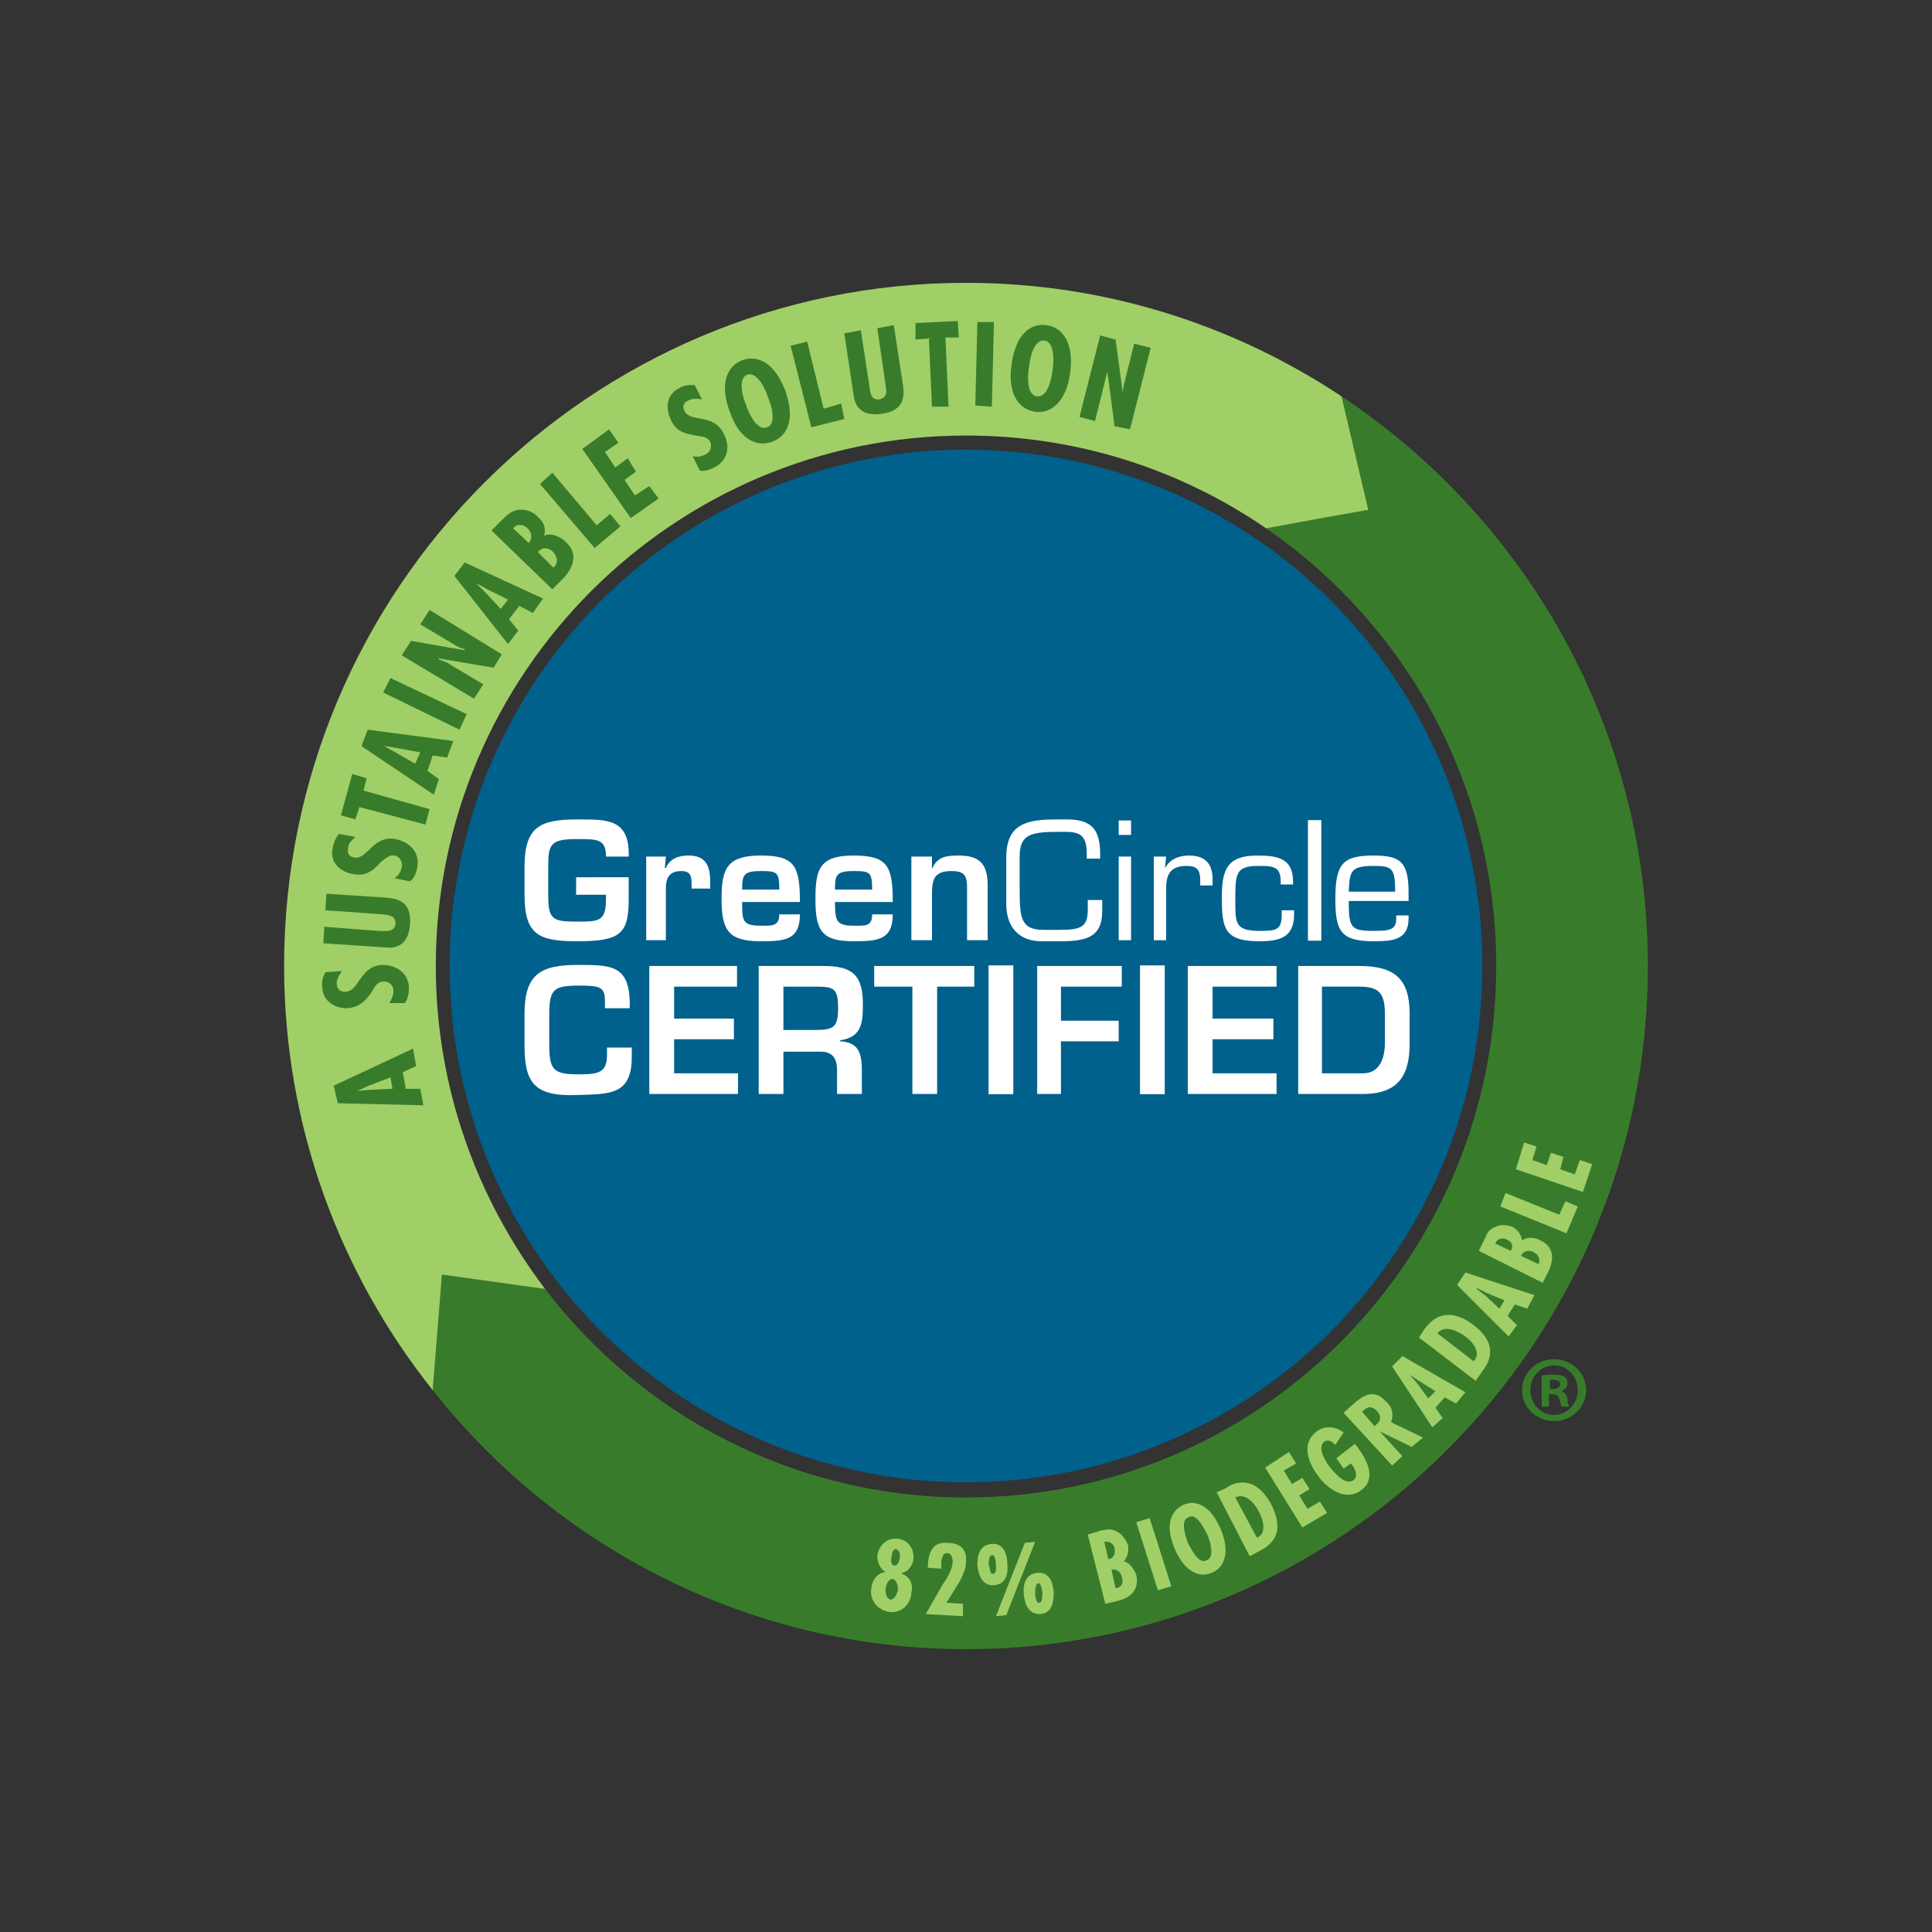
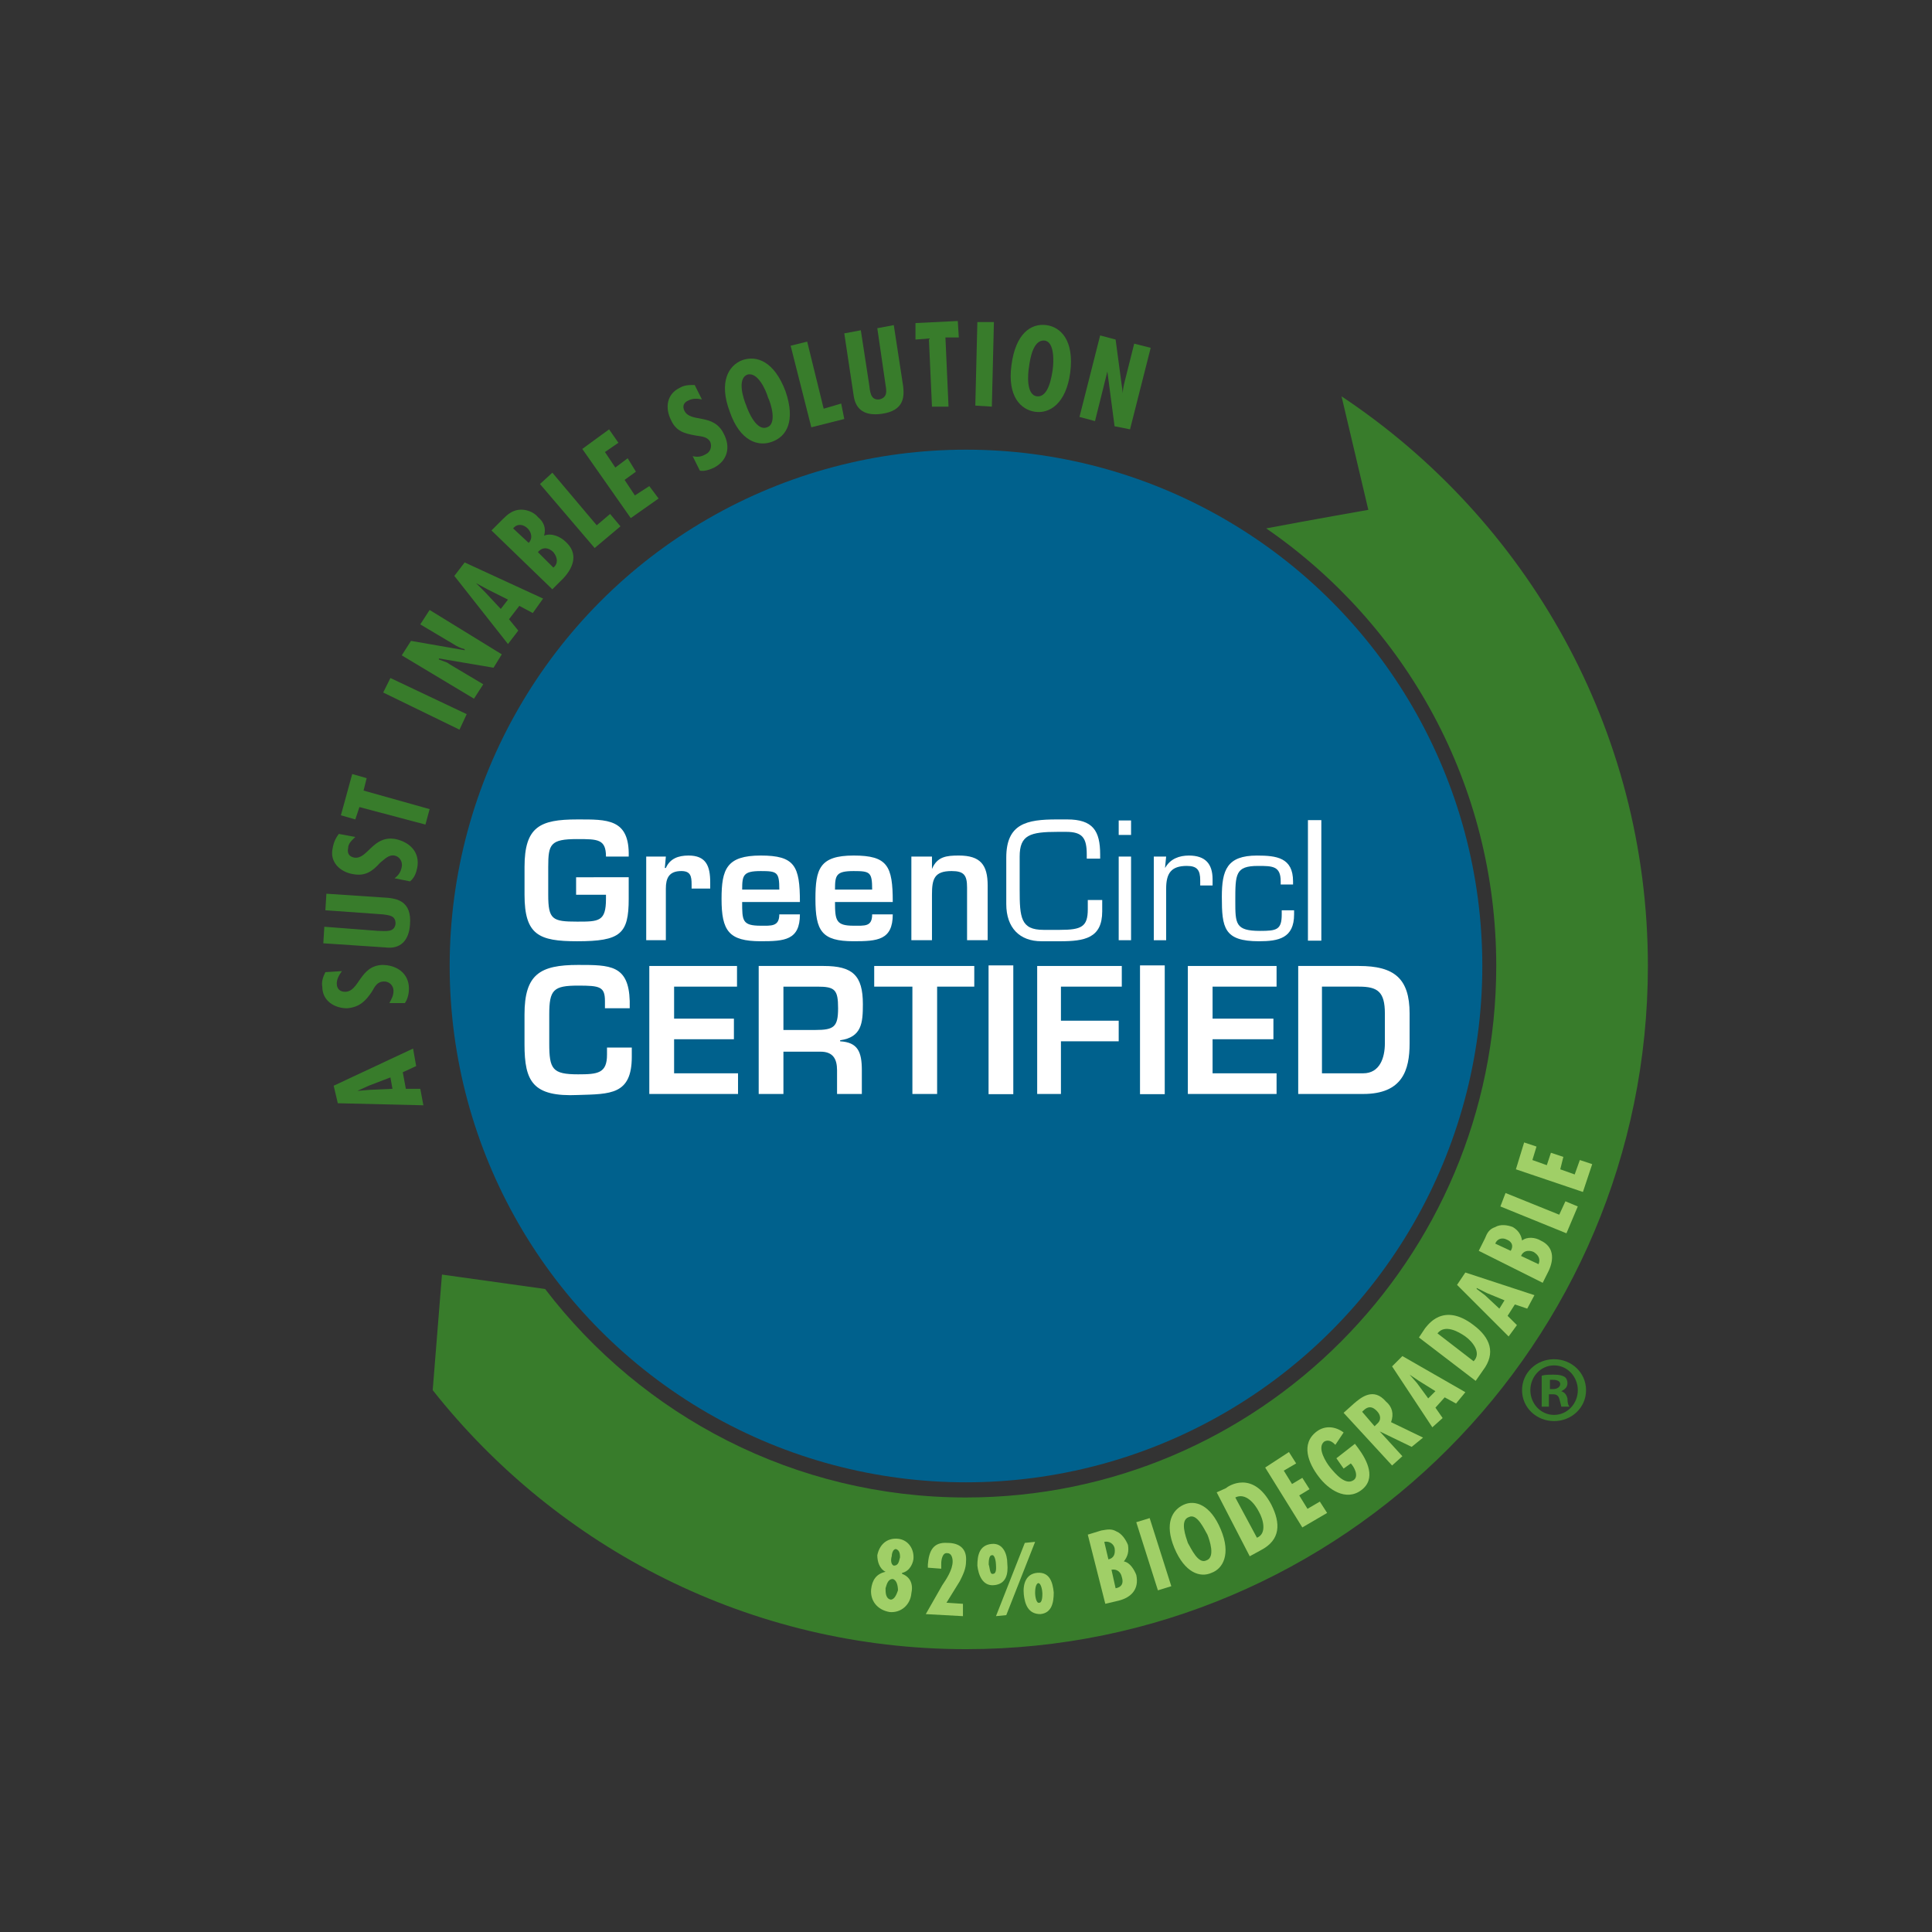
<svg xmlns="http://www.w3.org/2000/svg" version="1.1" id="Camada_1" x="0px" y="0px" width="170.079px" height="170.079px" viewBox="0 0 170.079 170.079" style="enable-background:new 0 0 170.079 170.079;" xml:space="preserve">
  <rect x="0" y="0" width="170.079" height="170.079" fill="#333333" stroke="none" />
  <circle style="fill:#00618D;" cx="-253.585" cy="464.383" r="60.142" />
  <g>
    <path style="fill:#387C2B;" d="M-209.841,398.027l3.12,13.222c0,0-6.848,1.2-11.895,2.16c16.223,11.182,26.798,29.812,26.798,50.97   c0,34.14-27.637,61.913-61.762,61.913c-19.95,0-37.732-9.503-49.027-24.285l-12.015-1.68l-1.08,13.463   c14.535,18.39,37.005,30.172,62.122,30.172c43.86,0,79.425-35.7,79.425-79.583C-174.156,436.735-188.331,412.33-209.841,398.027z" />
    <path style="fill:#A0CF67;" d="M-302.609,502.007c-7.928-10.455-12.735-23.438-12.735-37.628c0-34.14,27.758-61.785,61.762-61.785   c12.975,0,24.997,3.967,34.965,10.815c5.048-0.96,11.895-2.16,11.895-2.16l-3.12-13.223c-12.495-8.295-27.518-13.223-43.74-13.223   c-43.86,0-79.432,35.7-79.432,79.575c0,18.637,6.495,35.827,17.31,49.41l1.08-13.462L-302.609,502.007z" />
    <path style="fill:#387C2B;" d="M-320.631,477.362l0.24,1.327l-2.648,0.12l-1.44,0.12l1.32-0.6L-320.631,477.362z M-326.759,480.37   l9.967,0.24l-0.36-1.92h-1.68l-0.36-1.927l1.56-0.72l-0.36-2.04l-9.247,4.328L-326.759,480.37z" />
    <path style="fill:#387C2B;" d="M-328.206,465.1c-0.24,0.487-0.48,1.087-0.36,1.688c0,1.68,1.448,2.52,2.888,2.52   c1.44-0.12,2.16-0.84,2.88-1.92c0.36-0.6,0.6-1.2,1.448-1.2c0.6,0,1.08,0.48,1.08,1.08s-0.24,0.96-0.48,1.44h1.8   c0.36-0.48,0.48-1.2,0.48-1.68c0-1.807-1.44-2.768-3.12-2.768c-2.647,0.12-2.647,3.128-4.328,3.128c-0.6,0-0.96-0.36-0.96-0.96   c0-0.48,0.24-0.96,0.6-1.448L-328.206,465.1z" />
    <path style="fill:#387C2B;" d="M-328.446,461.74l7.215,0.48c1.8,0.24,2.76-0.84,2.88-2.647c0.24-2.76-1.56-3.008-2.52-3.128l-7.215-0.48   l-0.12,1.928l6.735,0.48c0.72,0.12,1.44,0.12,1.44,1.08c-0.12,1.08-1.2,0.84-2.047,0.84l-6.247-0.48L-328.446,461.74z" />
    <path style="fill:#387C2B;" d="M-326.639,448.997c-0.36,0.48-0.6,0.96-0.72,1.68c-0.368,1.56,0.84,2.767,2.4,3.008   c1.32,0.24,2.16-0.24,3.128-1.328c0.48-0.36,0.96-0.96,1.68-0.84c0.6,0.12,0.96,0.72,0.84,1.327c-0.12,0.6-0.36,0.96-0.84,1.32   l1.8,0.36c0.48-0.36,0.72-0.96,0.84-1.56c0.36-1.808-0.84-3.008-2.52-3.368c-2.647-0.48-3.247,2.4-4.807,2.16   c-0.6-0.12-0.84-0.48-0.72-1.08c0-0.6,0.48-0.96,0.84-1.32L-326.639,448.997z" />
    <polygon style="fill:#387C2B;" points="-326.399,446.83 -324.719,447.31 -324.239,445.87 -316.551,447.91 -316.064,446.11 -323.759,443.95    -323.399,442.502 -325.079,442.022  " />
    <path style="fill:#387C2B;" d="M-317.151,439.502l-0.6,1.32l-2.28-1.32l-1.32-0.727h0.12l1.44,0.24L-317.151,439.502z M-323.999,438.775   l8.415,5.655l0.6-1.808l-1.32-0.96l0.6-1.8l1.68,0.24l0.72-1.927l-9.975-1.32L-323.999,438.775z" />
    <polygon style="fill:#387C2B;" points="-321.471,432.527 -312.584,436.855 -311.744,435.047 -320.631,430.84  " />
    <path style="fill:#387C2B;" d="M-319.311,428.2l8.415,5.047l1.08-1.68l-3.848-2.288l-0.36-0.24l-0.96-0.36v-0.12l6.367,1.08l0.96-1.56   l-8.408-5.167l-1.088,1.68l3.848,2.288c0.36,0.24,0.84,0.48,1.32,0.6v0.12l-6.247-1.087L-319.311,428.2z" />
    <path style="fill:#387C2B;" d="M-306.936,421.705l-0.84,1.087l-1.8-1.927l-1.08-1.08l1.32,0.72L-306.936,421.705z M-313.184,418.945   l6.247,7.935l1.2-1.568l-1.08-1.32l1.2-1.56l1.568,0.84l1.2-1.688l-9.135-4.207L-313.184,418.945z" />
    <path style="fill:#387C2B;" d="M-304.649,413.41c0.48,0.487,0.6,1.207,0.12,1.687l-1.807-1.687   C-305.856,412.81-305.129,412.93-304.649,413.41z M-300.449,419.185c1.207-1.327,1.688-2.887,0.24-4.207   c-0.6-0.6-1.68-1.08-2.52-0.72c0.24-0.847,0-1.567-0.72-2.167c-0.48-0.6-1.44-0.96-2.288-0.84c-0.72,0.12-1.2,0.48-1.8,1.08   l-1.32,1.32l7.087,6.855L-300.449,419.185z M-301.649,416.177c0.48,0.6,0.6,1.32,0,1.8l-1.8-1.8   C-302.969,415.577-302.249,415.577-301.649,416.177z" />
    <polygon style="fill:#387C2B;" points="-303.209,408.242 -296.841,415.697 -293.834,413.17 -295.041,411.73 -296.601,413.05    -301.769,406.922  " />
    <polygon style="fill:#387C2B;" points="-298.281,404.155 -292.634,412.21 -289.394,409.93 -290.474,408.482 -292.154,409.57    -293.354,407.762 -292.034,406.802 -292.994,405.242 -294.434,406.322 -295.641,404.515 -294.074,403.435 -295.161,401.875  " />
    <path style="fill:#387C2B;" d="M-285.186,396.707c-0.72,0-1.2,0-1.8,0.36c-1.44,0.72-1.68,2.28-0.96,3.72c0.6,1.327,1.56,1.568,2.88,1.807   c0.72,0.12,1.32,0.12,1.688,0.72c0.24,0.6,0,1.2-0.488,1.44c-0.6,0.36-1.08,0.36-1.56,0.24l0.84,1.688   c0.48,0.12,1.208-0.12,1.688-0.36c1.56-0.84,1.92-2.408,1.08-3.967c-1.2-2.408-3.848-1.2-4.568-2.647   c-0.24-0.48-0.12-0.96,0.48-1.2c0.48-0.24,0.96-0.24,1.56-0.12L-285.186,396.707z" />
    <path style="fill:#387C2B;" d="M-279.179,399.107c-0.36-0.84-1.08-3.128,0.12-3.608c1.208-0.36,2.168,1.807,2.408,2.648   c0.36,0.72,1.08,3.127-0.12,3.487C-277.971,402.115-278.939,399.827-279.179,399.107z M-279.659,393.82   c-1.56,0.6-2.76,2.52-1.44,6.008c1.2,3.487,3.367,4.087,4.927,3.487c1.68-0.6,2.76-2.4,1.56-5.887   C-275.931,393.94-277.971,393.22-279.659,393.82z" />
    <polygon style="fill:#387C2B;" points="-274.011,392.132 -271.604,401.635 -267.764,400.667 -268.124,398.867 -270.164,399.467    -272.084,391.652  " />
    <path style="fill:#387C2B;" d="M-267.764,390.692l1.087,7.215c0.24,1.8,1.44,2.4,3.24,2.16c2.767-0.36,2.647-2.16,2.527-3.24l-1.087-7.095   l-1.92,0.36l0.96,6.615c0.12,0.72,0.24,1.44-0.72,1.68c-1.08,0.12-1.08-0.96-1.2-1.8l-0.96-6.255L-267.764,390.692z" />
    <polygon style="fill:#387C2B;" points="-259.469,389.492 -259.469,391.412 -257.909,391.292 -257.549,399.227 -255.621,399.227    -255.981,391.172 -254.421,391.172 -254.541,389.252  " />
    <polygon style="fill:#387C2B;" points="-252.261,389.372 -252.501,399.107 -250.574,399.227 -250.334,389.372  " />
    <path style="fill:#387C2B;" d="M-246.254,394.66c0.12-0.96,0.48-3.247,1.807-3.128c1.2,0.12,1.08,2.528,0.96,3.368s-0.48,3.247-1.807,3.128   C-246.614,397.907-246.374,395.38-246.254,394.66z M-244.206,389.732c-1.807-0.24-3.607,0.96-4.087,4.688   c-0.48,3.608,1.08,5.168,2.76,5.408c1.688,0.24,3.607-0.96,4.087-4.568C-240.966,391.532-242.526,389.972-244.206,389.732z" />
    <path style="fill:#387C2B;" d="M-237.959,390.932l-2.408,9.495l1.807,0.488l1.08-4.328l0.12-0.487l0.24-0.96l0.84,6.375l1.8,0.36   l2.408-9.495l-1.92-0.488l-1.088,4.328c-0.12,0.487-0.24,0.967-0.24,1.447l-0.84-6.255L-237.959,390.932z" />
    <path style="fill:#FFFFFF;" d="M-295.641,469.307v-0.84c0-1.68-0.6-1.8-3.12-1.8c-2.887,0-3.367,0.48-3.367,3.367v3.36   c0,3.007,0.36,3.607,3.367,3.607c2.28,0,3.36-0.12,3.36-2.28v-0.84h2.887v1.08c0,4.447-2.527,4.327-6.247,4.447   c-5.287,0.24-6.247-1.568-6.247-5.895v-3.48c0-4.688,1.8-5.775,6.247-5.775c3.72,0,5.888,0,6.008,4.207v0.84H-295.641z" />
    <polygon style="fill:#FFFFFF;" points="-287.586,470.515 -280.619,470.515 -280.619,472.915 -287.586,472.915 -287.586,476.882    -280.139,476.882 -280.139,479.29 -290.474,479.29 -290.474,464.38 -280.259,464.38 -280.259,466.787 -287.586,466.787  " />
    <path style="fill:#FFFFFF;" d="M-271.124,471.835c2.16,0,2.64-0.36,2.64-2.527c0-2.16-0.36-2.52-2.4-2.52h-3.967v5.047H-271.124z    M-274.851,474.362v4.927h-2.88v-14.91h7.568c3.367,0,4.567,1.087,4.567,4.448c0,2.167-0.12,3.848-2.647,4.207v0.12   c2.048,0.12,2.527,1.208,2.527,3.367v2.768h-2.887v-2.768c0-1.32-0.48-2.16-1.92-2.16H-274.851z" />
    <polygon style="fill:#FFFFFF;" points="-256.949,479.29 -259.829,479.29 -259.829,466.787 -264.276,466.787 -264.276,464.38    -252.621,464.38 -252.621,466.787 -256.949,466.787  " />
    <rect x="-250.956" y="464.312" style="fill:#FFFFFF;" width="2.88" height="15" />
    <polygon style="fill:#FFFFFF;" points="-242.526,470.755 -235.799,470.755 -235.799,473.155 -242.526,473.155 -242.526,479.29    -245.294,479.29 -245.294,464.38 -235.439,464.38 -235.439,466.787 -242.526,466.787  " />
    <rect x="-233.316" y="464.312" style="fill:#FFFFFF;" width="2.88" height="15" />
    <polygon style="fill:#FFFFFF;" points="-224.864,470.515 -217.776,470.515 -217.776,472.915 -224.864,472.915 -224.864,476.882    -217.409,476.882 -217.409,479.29 -227.744,479.29 -227.744,464.38 -217.409,464.38 -217.409,466.787 -224.864,466.787  " />
    <path style="fill:#FFFFFF;" d="M-207.321,476.882c1.928,0,2.527-1.8,2.527-3.487v-3.48c0-2.527-0.84-3.128-3.007-3.128h-4.32v10.095   H-207.321z M-214.889,464.38h7.087c4.087,0,5.887,1.447,5.887,5.535v3.48c0,3.128-0.84,5.895-5.408,5.895h-7.567V464.38z" />
    <path style="fill:#FFFFFF;" d="M-292.874,454.045v2.52c0,4.087-0.96,4.935-6.008,4.935c-4.448,0-6.128-0.728-6.128-5.415v-3.24   c0-4.688,1.8-5.535,6.128-5.535c3.48,0,6.128-0.12,6.008,4.328h-2.648c0-2.04-0.96-2.04-3.36-2.04c-3.128,0-3.367,0.6-3.367,3.247   v3.24c0,2.888,0.48,3.128,3.367,3.128c2.52,0,3.36,0,3.36-2.647v-0.48h-3.48v-2.04H-292.874z" />
    <path style="fill:#FFFFFF;" d="M-288.546,451.637l-0.12,1.327h0.12c0.48-1.087,1.44-1.448,2.64-1.448c2.04,0,2.527,1.208,2.527,3.128v0.72   h-2.167v-0.48c0-0.96-0.12-1.56-1.2-1.56c-1.44,0-1.8,0.84-1.8,2.04v6.015h-2.288v-9.742H-288.546z" />
    <path style="fill:#FFFFFF;" d="M-275.331,455.485c0-2.04-0.24-2.16-2.16-2.16c-2.047,0-2.167,0.48-2.167,2.16H-275.331z M-272.931,458.372   c0,3.007-1.8,3.127-4.56,3.127c-3.727,0-4.567-1.207-4.567-4.935c0-3.48,0.6-5.047,4.567-5.047c3.96,0,4.56,1.207,4.56,5.415   h-6.728c0,2.16,0,2.76,2.167,2.76c1.2,0,2.16,0.12,2.16-1.32H-272.931z" />
    <path style="fill:#FFFFFF;" d="M-264.516,455.485c0-2.04-0.24-2.16-2.16-2.16c-2.047,0-2.167,0.48-2.167,2.16H-264.516z M-262.116,458.372   c0,3.007-1.8,3.127-4.56,3.127c-3.727,0-4.447-1.207-4.447-4.935c0-3.48,0.48-5.047,4.447-5.047c3.96,0,4.56,1.207,4.56,5.415   h-6.728c0,2.16,0.12,2.76,2.167,2.76c1.32,0,2.16,0.12,2.16-1.32H-262.116z" />
    <path style="fill:#FFFFFF;" d="M-257.549,451.637v1.447c0.6-1.447,1.687-1.568,3.127-1.568c2.52,0,3.36,1.088,3.36,3.488v6.375h-2.4v-6.135   c0-1.44-0.36-1.92-1.8-1.92c-2.048,0-2.287,0.96-2.287,2.76v5.295h-2.4v-9.742H-257.549z" />
    <path style="fill:#FFFFFF;" d="M-244.806,461.5c-2.527,0-4.087-1.568-4.087-4.328v-5.415c0-3.967,2.4-4.447,5.887-4.447h1.2   c3.008,0,3.848,1.327,3.848,4.087v0.48h-1.56v-0.48c0-1.92-0.488-2.64-2.408-2.64h-0.96c-3.247,0-4.447,0.36-4.447,2.88v3.848   c0,3.247,0.12,4.688,2.768,4.688h1.92c2.52,0,3.247-0.36,3.247-2.4v-1.08h1.68v1.32c0,3.128-2.048,3.488-4.927,3.488H-244.806z" />
    <path style="fill:#FFFFFF;" d="M-234.359,461.38h-1.44v-9.742h1.44V461.38z M-234.359,449.117h-1.44v-1.688h1.44V449.117z" />
    <path style="fill:#FFFFFF;" d="M-230.271,451.637l-0.12,1.207v0.12c0.6-1.087,1.68-1.448,2.768-1.448c1.92,0,2.76,0.967,2.76,2.768v0.72   h-1.44v-0.6c0-1.2-0.36-1.68-1.56-1.68c-1.807,0-2.407,0.84-2.407,2.64v6.015h-1.44v-9.742H-230.271z" />
    <path style="fill:#FFFFFF;" d="M-215.369,457.892v0.48c0,2.768-1.8,3.128-4.088,3.128c-4.087,0-4.327-1.568-4.327-5.175   c0-3.12,0.6-4.807,4.087-4.807c2.288,0,4.208,0.24,4.208,3.007v0.36h-1.44v-0.36c0-1.8-0.967-1.8-2.647-1.8   c-2.64,0-2.64,0.96-2.64,4.087c0,2.64,0,3.48,2.88,3.48c1.928,0,2.528-0.12,2.528-1.92v-0.48H-215.369z" />
    <rect x="-213.756" y="447.392" style="fill:#FFFFFF;" width="1.56" height="14.04" />
    <path style="fill:#FFFFFF;" d="M-203.594,455.725c0-2.76-0.36-3-2.52-3c-2.768,0-2.768,0.72-2.888,3H-203.594z M-202.034,458.492v0.36   c0,2.527-1.92,2.647-4.08,2.647c-3.848,0-4.448-1.207-4.448-4.935c0-4.08,0.84-5.047,4.448-5.047c3.12,0,4.08,0.72,4.08,4.327   v0.967h-6.968c0,3.12,0.24,3.48,2.888,3.48c1.92,0,2.64-0.12,2.64-1.44v-0.36H-202.034z" />
    <path style="fill:#A0CF67;" d="M-262.116,535.787c0.48,0.12,0.607,0.84,0.607,1.32c-0.128,0.36-0.367,1.08-0.848,1.08   c-0.6-0.12-0.6-0.84-0.6-1.32C-262.836,536.507-262.716,535.787-262.116,535.787z M-262.236,533.14c0-0.24,0.12-0.84,0.48-0.84   c0.488,0.12,0.488,0.72,0.488,0.96c-0.12,0.36-0.12,0.968-0.728,0.968C-262.356,534.107-262.356,533.5-262.236,533.14z    M-262.956,534.947c-1.08,0.24-1.56,0.96-1.68,2.04c-0.12,1.32,0.72,2.408,2.16,2.648c1.328,0.12,2.408-0.84,2.527-2.167   c0.24-1.08-0.12-1.92-1.08-2.28v-0.12c0.72-0.12,1.2-0.84,1.32-1.568c0.12-1.2-0.6-2.28-1.8-2.4c-1.327-0.12-2.167,0.72-2.408,1.92   C-263.916,533.74-263.676,534.587-262.956,534.947z" />
-     <path style="fill:#A0CF67;" d="M-256.469,534.587v-0.608c0-0.36,0.12-1.32,0.727-1.2c0.48,0,0.6,0.6,0.6,0.96   c0,0.968-0.72,2.047-1.207,2.768l-1.92,3.367l4.327,0.24v-1.44l-1.92-0.12l1.56-2.528c0.36-0.72,0.72-1.44,0.72-2.287   c0.12-1.44-0.72-2.16-2.16-2.16c-1.688-0.12-2.167,0.96-2.288,2.527v0.36L-256.469,534.587z" />
    <path style="fill:#A0CF67;" d="M-246.734,531.58l-3.36,8.535l1.2-0.12l3.36-8.535L-246.734,531.58z M-245.174,536.267   c0.368,0,0.488,0.96,0.488,1.2s0,1.087-0.36,1.087c-0.367,0.12-0.488-0.847-0.488-1.087S-245.534,536.387-245.174,536.267z    M-245.294,535.067c-1.32,0.12-1.68,1.32-1.56,2.52c0.12,1.087,0.48,2.287,1.928,2.287c1.32-0.12,1.56-1.32,1.56-2.527   C-243.486,536.147-243.846,534.947-245.294,535.067z M-250.574,533.02c0.36-0.12,0.48,0.84,0.48,1.087c0,0.24,0.12,1.08-0.36,1.08   c-0.367,0.12-0.367-0.84-0.487-1.08C-250.941,533.86-250.941,533.02-250.574,533.02z M-250.574,531.7   c-1.447,0.12-1.688,1.32-1.688,2.528c0.12,1.08,0.6,2.4,1.928,2.28c1.44-0.12,1.68-1.32,1.56-2.527   C-248.774,532.9-249.254,531.58-250.574,531.7z" />
    <path style="fill:#A0CF67;" d="M-236.279,532.18c0.12,0.72-0.12,1.2-0.72,1.32l-0.48-2.04C-236.879,531.34-236.399,531.7-236.279,532.18z    M-235.799,538.307c1.44-0.36,2.407-1.32,2.048-3c-0.24-0.6-0.728-1.448-1.448-1.568c0.48-0.6,0.6-1.2,0.48-1.92   c-0.24-0.6-0.72-1.32-1.32-1.56c-0.6-0.36-1.08-0.24-1.8-0.12l-1.56,0.48l2.04,8.055L-235.799,538.307z M-235.439,535.547   c0.24,0.72,0,1.2-0.72,1.32l-0.48-2.16C-236.039,534.587-235.559,534.947-235.439,535.547z" />
    <polygon style="fill:#A0CF67;" points="-233.751,529.172 -231.231,537.107 -229.671,536.627 -232.191,528.692  " />
    <path style="fill:#A0CF67;" d="M-227.744,531.58c-0.24-0.72-0.967-2.648,0.12-3.008c0.96-0.48,1.8,1.448,2.16,2.047   c0.24,0.6,0.96,2.64-0.12,3C-226.544,534.107-227.384,532.18-227.744,531.58z M-228.224,527.132c-1.328,0.6-2.288,2.16-1.088,5.047   c1.208,2.888,3.008,3.487,4.327,2.888c1.32-0.48,2.288-2.167,1.08-5.047C-225.104,527.132-226.904,526.532-228.224,527.132z" />
    <path style="fill:#A0CF67;" d="M-219.696,530.98l-2.52-4.688c1.2-0.6,2.28,0.72,2.76,1.68C-218.976,528.812-218.496,530.5-219.696,530.98z    M-219.216,532.42c2.287-1.2,2.287-3.128,1.2-5.288c-2.16-4.087-5.04-2.167-5.288-1.927l-1.08,0.487l3.848,7.448L-219.216,532.42z" />
    <polygon style="fill:#A0CF67;" points="-218.736,522.805 -214.409,529.78 -211.521,528.092 -212.369,526.772 -213.809,527.612    -214.769,526.052 -213.569,525.325 -214.409,524.005 -215.609,524.725 -216.569,523.165 -215.129,522.325 -215.969,520.997  " />
    <path style="fill:#A0CF67;" d="M-210.441,521.725l0.84,1.2l0.84-0.6c0.36,0.36,0.96,1.44,0.36,1.92c-0.96,0.72-2.16-0.72-2.76-1.44   c-0.48-0.6-1.568-2.287-0.72-3.008c0.6-0.36,1.08,0.12,1.32,0.36l0.96-1.44c-0.96-0.72-2.16-0.84-3.128-0.12   c-1.92,1.44-0.96,3.727,0.24,5.287c1.087,1.44,3.127,2.888,4.927,1.568c1.808-1.328,0.72-3.487-0.36-4.935l-0.36-0.48   L-210.441,521.725z" />
    <path style="fill:#A0CF67;" d="M-207.441,516.31l0.12-0.12c0.6-0.6,1.087-0.48,1.568,0c0.48,0.48,0.6,1.087,0,1.568l-0.24,0.24   L-207.441,516.31z M-202.754,521.485l-2.64-2.888l3.72,1.8l1.327-1.08l-3.727-1.8c0.36-0.967,0.12-1.807-0.6-2.407   c-1.44-1.68-2.887-0.48-3.727,0.24l-1.2,1.08l5.647,6.135L-202.754,521.485z" />
    <path style="fill:#A0CF67;" d="M-198.906,513.91l-0.84,0.84l-1.32-1.8l-0.848-0.967l1.087,0.728L-198.906,513.91z M-203.954,511.022   l4.688,7.095l1.2-1.08l-0.84-1.208l1.08-1.2l1.32,0.72l1.087-1.32l-7.335-4.208L-203.954,511.022z" />
-     <path style="fill:#A0CF67;" d="M-194.459,510.422l-4.208-3.247c0.84-1.08,2.4-0.24,3.247,0.36   C-194.579,508.135-193.499,509.462-194.459,510.422z M-193.379,511.502c1.56-2.04,0.84-3.848-1.08-5.288   c-3.607-2.768-5.408,0.12-5.648,0.36l-0.72,1.08l6.607,5.055L-193.379,511.502z" />
    <path style="fill:#A0CF67;" d="M-190.859,503.327l-0.6,0.967l-1.68-1.568l-0.96-0.72v-0.12l1.2,0.6L-190.859,503.327z M-196.386,501.527   l6.007,6.007l0.967-1.32l-1.087-1.08l0.847-1.327l1.44,0.487l0.84-1.568l-8.048-2.64L-196.386,501.527z" />
    <path style="fill:#A0CF67;" d="M-190.619,496.24c0.607,0.24,0.847,0.72,0.487,1.32l-1.807-0.84C-191.699,496.12-191.099,496-190.619,496.24   z M-185.691,499.847c0.6-1.327,0.6-2.767-0.96-3.487c-0.6-0.36-1.56-0.48-2.16,0c-0.12-0.72-0.48-1.208-1.08-1.568   c-0.607-0.24-1.447-0.36-2.048,0c-0.72,0.24-0.96,0.728-1.2,1.327l-0.72,1.44l7.447,3.728L-185.691,499.847z M-187.491,497.68   c0.6,0.36,0.84,0.84,0.6,1.44l-2.04-0.96C-188.691,497.56-188.091,497.44-187.491,497.68z" />
    <polygon style="fill:#A0CF67;" points="-191.339,492.392 -183.644,495.52 -182.324,492.392 -183.764,491.792 -184.484,493.352    -190.739,490.825  " />
    <polygon style="fill:#A0CF67;" points="-189.531,488.065 -181.724,490.705 -180.644,487.465 -182.084,486.985 -182.684,488.665    -184.364,488.065 -184.004,486.617 -185.451,486.137 -185.931,487.585 -187.611,486.985 -187.131,485.417 -188.571,484.937  " />
  </g>
  <path style="fill:#387C2B;" d="M-185.087,510.906c1.56,0,2.768,1.32,2.768,2.888c0,1.56-1.208,2.88-2.768,2.88s-2.76-1.32-2.76-2.88  C-187.847,512.226-186.647,510.906-185.087,510.906z M-185.087,510.186c-2.04,0-3.727,1.56-3.727,3.608c0,2.04,1.688,3.6,3.727,3.6  c2.04,0,3.728-1.56,3.728-3.6C-181.36,511.746-183.047,510.186-185.087,510.186z M-185.567,512.586c0,0,0.24,0,0.36,0  c0.6,0,0.84,0.24,0.84,0.48c0,0.36-0.36,0.6-0.84,0.6h-0.36V512.586z M-185.687,514.273h0.48c0.36,0,0.6,0.12,0.72,0.48  c0.12,0.48,0.24,0.84,0.24,0.96h0.96c-0.12-0.12-0.24-0.36-0.24-0.96c-0.12-0.48-0.36-0.72-0.72-0.84  c0.48-0.247,0.72-0.487,0.72-0.968c0-0.24-0.12-0.6-0.36-0.72c-0.24-0.12-0.48-0.24-1.2-0.24c-0.6,0-1.08,0-1.44,0.12v3.607h0.84  V514.273z" />
  <g>
    <circle style="fill:#00618D;" cx="85.039" cy="85.039" r="45.453" />
    <g>
      <path style="fill:#387C2B;" d="M118.099,34.89l2.358,9.993c0,0-5.175,0.907-8.99,1.632c12.26,8.451,20.252,22.531,20.252,38.521    c0,25.802-20.887,46.791-46.678,46.791c-15.077,0-28.517-7.182-37.053-18.354l-9.08-1.27l-0.816,10.174    c10.985,13.898,27.967,22.803,46.95,22.803c33.148,0,60.026-26.981,60.026-60.145C145.069,64.144,134.356,45.699,118.099,34.89z" />
-       <path style="fill:#A0CF67;" d="M47.989,113.474c-5.991-7.901-9.625-17.713-9.625-28.437c0-25.802,20.978-46.695,46.678-46.695    c9.806,0,18.892,2.998,26.425,8.174c3.815-0.726,8.99-1.632,8.99-1.632l-2.358-9.993c-9.443-6.269-20.797-9.993-33.057-9.993    c-33.148,0-60.032,26.981-60.032,60.14c0,14.085,4.909,27.077,13.082,37.342l0.816-10.174L47.989,113.474z" />
      <path style="fill:#387C2B;" d="M34.369,94.848l0.181,1.003l-2.001,0.091l-1.088,0.091l0.998-0.453L34.369,94.848z M29.738,97.121    l7.533,0.181l-0.272-1.451h-1.27l-0.272-1.457l1.179-0.544l-0.272-1.542l-6.989,3.271L29.738,97.121z" />
      <path style="fill:#387C2B;" d="M28.644,85.581c-0.181,0.368-0.363,0.822-0.272,1.275c0,1.27,1.094,1.905,2.182,1.905    c1.088-0.091,1.632-0.635,2.177-1.451c0.272-0.453,0.453-0.907,1.094-0.907c0.453,0,0.816,0.363,0.816,0.816    s-0.181,0.726-0.363,1.088h1.36c0.272-0.363,0.363-0.907,0.363-1.27c0-1.366-1.088-2.092-2.358-2.092    c-2.001,0.091-2.001,2.364-3.271,2.364c-0.453,0-0.726-0.272-0.726-0.726c0-0.363,0.181-0.726,0.453-1.094L28.644,85.581z" />
      <path style="fill:#387C2B;" d="M28.462,83.041l5.453,0.363c1.36,0.181,2.086-0.635,2.177-2.001c0.181-2.086-1.179-2.273-1.905-2.364    l-5.453-0.363l-0.091,1.457l5.09,0.363c0.544,0.091,1.088,0.091,1.088,0.816c-0.091,0.816-0.907,0.635-1.547,0.635l-4.722-0.363    L28.462,83.041z" />
      <path style="fill:#387C2B;" d="M29.828,73.411c-0.272,0.363-0.453,0.726-0.544,1.27c-0.278,1.179,0.635,2.092,1.814,2.273    c0.998,0.181,1.632-0.181,2.364-1.003c0.363-0.272,0.726-0.726,1.27-0.635c0.453,0.091,0.726,0.544,0.635,1.003    c-0.091,0.453-0.272,0.726-0.635,0.998l1.36,0.272c0.363-0.272,0.544-0.726,0.635-1.179c0.272-1.366-0.635-2.273-1.905-2.545    c-2.001-0.363-2.454,1.814-3.633,1.632c-0.453-0.091-0.635-0.363-0.544-0.816c0-0.453,0.363-0.726,0.635-0.998L29.828,73.411z" />
      <polygon style="fill:#387C2B;" points="30.01,71.773 31.279,72.136 31.642,71.048 37.452,72.589 37.821,71.229 32.005,69.596     32.277,68.503 31.007,68.14   " />
-       <path style="fill:#387C2B;" d="M36.999,66.235l-0.453,0.998l-1.723-0.998l-0.998-0.55h0.091l1.088,0.181L36.999,66.235z M31.824,65.685    l6.36,4.274l0.453-1.366l-0.998-0.726l0.453-1.36l1.27,0.181l0.544-1.457l-7.539-0.998L31.824,65.685z" />
      <polygon style="fill:#387C2B;" points="33.734,60.964 40.451,64.234 41.085,62.868 34.369,59.688   " />
      <path style="fill:#387C2B;" d="M35.366,57.693l6.36,3.815l0.816-1.27l-2.908-1.729l-0.272-0.181l-0.726-0.272v-0.091l4.812,0.816    l0.726-1.179l-6.354-3.905l-0.822,1.27l2.908,1.729c0.272,0.181,0.635,0.363,0.998,0.453v0.091l-4.722-0.822L35.366,57.693z" />
      <path style="fill:#387C2B;" d="M44.719,52.785l-0.635,0.822l-1.36-1.457l-0.816-0.816l0.998,0.544L44.719,52.785z M39.997,50.699    l4.722,5.997l0.907-1.185l-0.816-0.998l0.907-1.179l1.185,0.635l0.907-1.275l-6.904-3.18L39.997,50.699z" />
      <path style="fill:#387C2B;" d="M46.448,46.516c0.363,0.368,0.453,0.913,0.091,1.275l-1.366-1.275    C45.535,46.062,46.085,46.153,46.448,46.516z M49.622,50.88c0.913-1.003,1.275-2.182,0.181-3.18    c-0.453-0.453-1.27-0.816-1.905-0.544c0.181-0.64,0-1.185-0.544-1.638c-0.363-0.453-1.088-0.726-1.729-0.635    c-0.544,0.091-0.907,0.363-1.36,0.816l-0.998,0.998l5.356,5.181L49.622,50.88z M48.715,48.607c0.363,0.453,0.453,0.998,0,1.36    l-1.36-1.36C47.717,48.154,48.261,48.154,48.715,48.607z" />
      <polygon style="fill:#387C2B;" points="47.536,42.61 52.348,48.244 54.621,46.334 53.708,45.246 52.53,46.243 48.624,41.613   " />
      <polygon style="fill:#387C2B;" points="51.26,39.521 55.528,45.609 57.977,43.885 57.16,42.792 55.891,43.613 54.984,42.247     55.981,41.522 55.256,40.343 54.168,41.159 53.255,39.793 54.44,38.977 53.618,37.798   " />
      <path style="fill:#387C2B;" d="M61.156,33.892c-0.544,0-0.907,0-1.36,0.272c-1.088,0.544-1.27,1.723-0.726,2.811    c0.453,1.003,1.179,1.185,2.177,1.366c0.544,0.091,0.998,0.091,1.275,0.544c0.181,0.453,0,0.907-0.368,1.088    c-0.453,0.272-0.816,0.272-1.179,0.181l0.635,1.275c0.363,0.091,0.913-0.091,1.275-0.272c1.179-0.635,1.451-1.819,0.816-2.998    c-0.907-1.819-2.908-0.907-3.452-2.001c-0.181-0.363-0.091-0.726,0.363-0.907c0.363-0.181,0.726-0.181,1.179-0.091L61.156,33.892z    " />
      <path style="fill:#387C2B;" d="M65.697,35.706c-0.272-0.635-0.816-2.364,0.091-2.726c0.913-0.272,1.638,1.366,1.819,2.001    c0.272,0.544,0.816,2.364-0.091,2.636C66.609,37.979,65.878,36.25,65.697,35.706z M65.334,31.71    c-1.179,0.453-2.086,1.905-1.088,4.54c0.907,2.636,2.545,3.089,3.724,2.636c1.27-0.453,2.086-1.814,1.179-4.45    C68.151,31.801,66.609,31.257,65.334,31.71z" />
      <polygon style="fill:#387C2B;" points="69.602,30.435 71.422,37.616 74.324,36.885 74.052,35.525 72.51,35.978 71.059,30.072   " />
      <path style="fill:#387C2B;" d="M74.324,29.347l0.822,5.453c0.181,1.36,1.088,1.814,2.449,1.632c2.092-0.272,2.001-1.632,1.91-2.449    l-0.822-5.362l-1.451,0.272l0.726,4.999c0.091,0.544,0.181,1.088-0.544,1.27c-0.816,0.091-0.816-0.726-0.907-1.36l-0.726-4.727    L74.324,29.347z" />
      <polygon style="fill:#387C2B;" points="80.593,28.44 80.593,29.891 81.772,29.8 82.044,35.797 83.501,35.797 83.229,29.709 84.407,29.709     84.317,28.258   " />
      <polygon style="fill:#387C2B;" points="86.04,28.349 85.859,35.706 87.315,35.797 87.497,28.349   " />
      <path style="fill:#387C2B;" d="M90.58,32.345c0.091-0.726,0.363-2.454,1.366-2.364c0.907,0.091,0.816,1.91,0.726,2.545    c-0.091,0.635-0.363,2.454-1.366,2.364C90.308,34.799,90.489,32.889,90.58,32.345z M92.128,28.621    c-1.366-0.181-2.726,0.726-3.089,3.543c-0.363,2.726,0.816,3.905,2.086,4.087c1.275,0.181,2.726-0.726,3.089-3.452    C94.576,29.981,93.397,28.802,92.128,28.621z" />
      <path style="fill:#387C2B;" d="M96.849,29.528l-1.819,7.176l1.366,0.368l0.816-3.271l0.091-0.368l0.181-0.726l0.635,4.818l1.36,0.272    l1.819-7.176l-1.451-0.368l-0.822,3.271c-0.091,0.368-0.181,0.731-0.181,1.094l-0.635-4.727L96.849,29.528z" />
      <path style="fill:#FFFFFF;" d="M53.255,88.761v-0.635c0-1.27-0.453-1.36-2.358-1.36c-2.182,0-2.545,0.363-2.545,2.545v2.539    c0,2.273,0.272,2.726,2.545,2.726c1.723,0,2.539-0.091,2.539-1.723v-0.635h2.182v0.816c0,3.361-1.91,3.271-4.722,3.361    c-3.996,0.181-4.722-1.185-4.722-4.455v-2.63c0-3.543,1.36-4.365,4.722-4.365c2.811,0,4.45,0,4.54,3.18v0.635H53.255z" />
      <polygon style="fill:#FFFFFF;" points="59.343,89.673 64.608,89.673 64.608,91.487 59.343,91.487 59.343,94.486 64.971,94.486     64.971,96.305 57.16,96.305 57.16,85.037 64.881,85.037 64.881,86.856 59.343,86.856   " />
      <path style="fill:#FFFFFF;" d="M71.784,90.671c1.632,0,1.995-0.272,1.995-1.91c0-1.632-0.272-1.905-1.814-1.905h-2.998v3.815H71.784z     M68.967,92.581v3.724h-2.177V85.037h5.719c2.545,0,3.452,0.822,3.452,3.361c0,1.638-0.091,2.908-2.001,3.18v0.091    c1.547,0.091,1.91,0.913,1.91,2.545v2.092h-2.182v-2.092c0-0.998-0.363-1.632-1.451-1.632H68.967z" />
      <polygon style="fill:#FFFFFF;" points="82.497,96.305 80.321,96.305 80.321,86.856 76.959,86.856 76.959,85.037 85.768,85.037     85.768,86.856 82.497,86.856   " />
      <rect x="87.026" y="84.986" style="fill:#FFFFFF;" width="2.177" height="11.336" />
      <polygon style="fill:#FFFFFF;" points="93.397,89.855 98.482,89.855 98.482,91.668 93.397,91.668 93.397,96.305 91.306,96.305     91.306,85.037 98.754,85.037 98.754,86.856 93.397,86.856   " />
      <rect x="100.358" y="84.986" style="fill:#FFFFFF;" width="2.177" height="11.336" />
      <polygon style="fill:#FFFFFF;" points="106.746,89.673 112.102,89.673 112.102,91.487 106.746,91.487 106.746,94.486 112.38,94.486     112.38,96.305 104.569,96.305 104.569,85.037 112.38,85.037 112.38,86.856 106.746,86.856   " />
      <path style="fill:#FFFFFF;" d="M120.004,94.486c1.457,0,1.91-1.36,1.91-2.636v-2.63c0-1.91-0.635-2.364-2.273-2.364h-3.265v7.629H120.004z     M114.285,85.037h5.356c3.089,0,4.45,1.094,4.45,4.183v2.63c0,2.364-0.635,4.455-4.087,4.455h-5.719V85.037z" />
      <path style="fill:#FFFFFF;" d="M55.347,77.226v1.905c0,3.089-0.726,3.73-4.54,3.73c-3.361,0-4.631-0.55-4.631-4.092v-2.449    c0-3.543,1.36-4.183,4.631-4.183c2.63,0,4.631-0.091,4.54,3.271h-2.001c0-1.542-0.726-1.542-2.539-1.542    c-2.364,0-2.545,0.453-2.545,2.454v2.449c0,2.182,0.363,2.364,2.545,2.364c1.905,0,2.539,0,2.539-2.001v-0.363h-2.63v-1.542    H55.347z" />
      <path style="fill:#FFFFFF;" d="M58.617,75.406l-0.091,1.003h0.091c0.363-0.822,1.088-1.094,1.995-1.094c1.542,0,1.91,0.913,1.91,2.364    v0.544h-1.638v-0.363c0-0.726-0.091-1.179-0.907-1.179c-1.088,0-1.36,0.635-1.36,1.542v4.546h-1.729v-7.363H58.617z" />
      <path style="fill:#FFFFFF;" d="M68.605,78.314c0-1.542-0.181-1.632-1.632-1.632c-1.547,0-1.638,0.363-1.638,1.632H68.605z M70.418,80.496    c0,2.273-1.36,2.364-3.446,2.364c-2.817,0-3.452-0.913-3.452-3.73c0-2.63,0.453-3.815,3.452-3.815    c2.993,0,3.446,0.913,3.446,4.092h-5.084c0,1.632,0,2.086,1.638,2.086c0.907,0,1.632,0.091,1.632-0.998H70.418z" />
      <path style="fill:#FFFFFF;" d="M76.778,78.314c0-1.542-0.181-1.632-1.632-1.632c-1.547,0-1.638,0.363-1.638,1.632H76.778z M78.592,80.496    c0,2.273-1.36,2.364-3.446,2.364c-2.817,0-3.361-0.913-3.361-3.73c0-2.63,0.363-3.815,3.361-3.815    c2.993,0,3.446,0.913,3.446,4.092h-5.084c0,1.632,0.091,2.086,1.638,2.086c0.998,0,1.632,0.091,1.632-0.998H78.592z" />
      <path style="fill:#FFFFFF;" d="M82.044,75.406V76.5c0.453-1.094,1.275-1.185,2.364-1.185c1.905,0,2.539,0.822,2.539,2.636v4.818h-1.814    v-4.637c0-1.088-0.272-1.451-1.36-1.451c-1.547,0-1.729,0.726-1.729,2.086v4.002H80.23v-7.363H82.044z" />
      <path style="fill:#FFFFFF;" d="M91.674,82.86c-1.91,0-3.089-1.185-3.089-3.271v-4.092c0-2.998,1.814-3.361,4.45-3.361h0.907    c2.273,0,2.908,1.003,2.908,3.089v0.363H95.67v-0.363c0-1.451-0.368-1.995-1.819-1.995h-0.726c-2.454,0-3.361,0.272-3.361,2.177    v2.908c0,2.454,0.091,3.543,2.092,3.543h1.451c1.905,0,2.454-0.272,2.454-1.814v-0.816h1.27v0.998    c0,2.364-1.547,2.636-3.724,2.636H91.674z" />
      <path style="fill:#FFFFFF;" d="M99.57,82.769h-1.088v-7.363h1.088V82.769z M99.57,73.502h-1.088v-1.275h1.088V73.502z" />
      <path style="fill:#FFFFFF;" d="M102.659,75.406l-0.091,0.913v0.091c0.453-0.822,1.27-1.094,2.092-1.094c1.451,0,2.086,0.731,2.086,2.092    v0.544h-1.088v-0.453c0-0.907-0.272-1.27-1.179-1.27c-1.366,0-1.819,0.635-1.819,1.995v4.546h-1.088v-7.363H102.659z" />
      <path style="fill:#FFFFFF;" d="M113.922,80.134v0.363c0,2.092-1.36,2.364-3.089,2.364c-3.089,0-3.271-1.185-3.271-3.911    c0-2.358,0.453-3.633,3.089-3.633c1.729,0,3.18,0.181,3.18,2.273v0.272h-1.088v-0.272c0-1.36-0.731-1.36-2.001-1.36    c-1.995,0-1.995,0.726-1.995,3.089c0,1.995,0,2.63,2.177,2.63c1.457,0,1.91-0.091,1.91-1.451v-0.363H113.922z" />
      <rect x="115.141" y="72.198" style="fill:#FFFFFF;" width="1.179" height="10.611" />
-       <path style="fill:#FFFFFF;" d="M122.821,78.496c0-2.086-0.272-2.267-1.905-2.267c-2.092,0-2.092,0.544-2.182,2.267H122.821z M124,80.587    v0.272c0,1.91-1.451,2.001-3.084,2.001c-2.908,0-3.361-0.913-3.361-3.73c0-3.083,0.635-3.815,3.361-3.815    c2.358,0,3.084,0.544,3.084,3.271v0.731h-5.266c0,2.358,0.181,2.63,2.182,2.63c1.451,0,1.995-0.091,1.995-1.088v-0.272H124z" />
      <path style="fill:#A0CF67;" d="M78.592,139.004c0.363,0.091,0.459,0.635,0.459,0.998c-0.096,0.272-0.278,0.816-0.641,0.816    c-0.453-0.091-0.453-0.635-0.453-0.998C78.048,139.548,78.138,139.004,78.592,139.004z M78.501,137.003    c0-0.181,0.091-0.635,0.363-0.635c0.368,0.091,0.368,0.544,0.368,0.726c-0.091,0.272-0.091,0.731-0.55,0.731    C78.411,137.734,78.411,137.275,78.501,137.003z M77.957,138.369c-0.816,0.181-1.179,0.726-1.27,1.542    c-0.091,0.998,0.544,1.82,1.632,2.001c1.003,0.091,1.819-0.635,1.91-1.638c0.181-0.816-0.091-1.451-0.816-1.723v-0.091    c0.544-0.091,0.907-0.635,0.998-1.185c0.091-0.907-0.453-1.723-1.36-1.814c-1.003-0.091-1.638,0.544-1.819,1.451    C77.232,137.456,77.413,138.097,77.957,138.369z" />
      <path style="fill:#A0CF67;" d="M82.86,138.097v-0.459c0-0.272,0.091-0.998,0.55-0.907c0.363,0,0.453,0.453,0.453,0.726    c0,0.731-0.544,1.547-0.913,2.092l-1.451,2.545l3.271,0.181v-1.088l-1.451-0.091l1.179-1.91c0.272-0.544,0.544-1.088,0.544-1.729    c0.091-1.088-0.544-1.632-1.632-1.632c-1.275-0.091-1.638,0.726-1.729,1.91v0.272L82.86,138.097z" />
      <path style="fill:#A0CF67;" d="M90.217,135.824l-2.539,6.45l0.907-0.091l2.539-6.45L90.217,135.824z M91.396,139.366    c0.278,0,0.368,0.726,0.368,0.907s0,0.822-0.272,0.822c-0.278,0.091-0.368-0.641-0.368-0.822S91.124,139.457,91.396,139.366z     M91.306,138.46c-0.998,0.091-1.27,0.998-1.179,1.905c0.091,0.822,0.363,1.729,1.457,1.729c0.998-0.091,1.179-0.998,1.179-1.91    C92.672,139.276,92.4,138.369,91.306,138.46z M87.315,136.912c0.272-0.091,0.363,0.635,0.363,0.822    c0,0.181,0.091,0.816-0.272,0.816c-0.278,0.091-0.278-0.635-0.368-0.816C87.038,137.547,87.038,136.912,87.315,136.912z     M87.315,135.914c-1.094,0.091-1.275,0.998-1.275,1.91c0.091,0.816,0.453,1.814,1.457,1.723c1.088-0.091,1.27-0.998,1.179-1.91    C88.676,136.821,88.313,135.824,87.315,135.914z" />
      <path style="fill:#A0CF67;" d="M98.119,136.277c0.091,0.544-0.091,0.907-0.544,0.998l-0.363-1.542    C97.665,135.642,98.028,135.914,98.119,136.277z M98.482,140.908c1.088-0.272,1.819-0.998,1.547-2.267    c-0.181-0.453-0.55-1.094-1.094-1.185c0.363-0.453,0.453-0.907,0.363-1.451c-0.181-0.453-0.544-0.998-0.998-1.179    c-0.453-0.272-0.816-0.181-1.36-0.091l-1.179,0.363l1.542,6.088L98.482,140.908z M98.754,138.822c0.181,0.544,0,0.907-0.544,0.998    l-0.363-1.632C98.3,138.097,98.663,138.369,98.754,138.822z" />
      <polygon style="fill:#A0CF67;" points="100.029,134.004 101.934,140.001 103.113,139.638 101.208,133.642   " />
      <path style="fill:#A0CF67;" d="M104.569,135.824c-0.181-0.544-0.731-2.001,0.091-2.273c0.726-0.363,1.36,1.094,1.632,1.547    c0.181,0.453,0.726,1.995-0.091,2.267C105.476,137.734,104.841,136.277,104.569,135.824z M104.207,132.463    c-1.003,0.453-1.729,1.632-0.822,3.815c0.913,2.182,2.273,2.636,3.271,2.182c0.998-0.363,1.729-1.638,0.816-3.815    C106.565,132.463,105.204,132.009,104.207,132.463z" />
      <path style="fill:#A0CF67;" d="M110.651,135.37l-1.905-3.543c0.907-0.453,1.723,0.544,2.086,1.27    C111.195,133.732,111.558,135.008,110.651,135.37z M111.014,136.459c1.729-0.907,1.729-2.364,0.907-3.996    c-1.632-3.089-3.809-1.638-3.996-1.457l-0.816,0.368l2.908,5.629L111.014,136.459z" />
      <polygon style="fill:#A0CF67;" points="111.377,129.192 114.647,134.463 116.83,133.188 116.189,132.19 115.101,132.825 114.375,131.646     115.282,131.096 114.647,130.099 113.74,130.643 113.015,129.464 114.103,128.829 113.468,127.826   " />
      <path style="fill:#A0CF67;" d="M117.646,128.376l0.635,0.907l0.635-0.453c0.272,0.272,0.726,1.088,0.272,1.451    c-0.726,0.544-1.632-0.544-2.086-1.088c-0.363-0.453-1.185-1.729-0.544-2.273c0.453-0.272,0.816,0.091,0.998,0.272l0.726-1.088    c-0.726-0.544-1.632-0.635-2.364-0.091c-1.451,1.088-0.726,2.817,0.181,3.996c0.822,1.088,2.364,2.182,3.724,1.185    c1.366-1.003,0.544-2.636-0.272-3.73l-0.272-0.363L117.646,128.376z" />
      <path style="fill:#A0CF67;" d="M119.913,124.283l0.091-0.091c0.453-0.453,0.822-0.363,1.185,0c0.363,0.363,0.453,0.822,0,1.185    l-0.181,0.181L119.913,124.283z M123.456,128.194l-1.995-2.182l2.811,1.36l1.003-0.816l-2.817-1.36    c0.272-0.731,0.091-1.366-0.453-1.819c-1.088-1.27-2.182-0.363-2.817,0.181l-0.907,0.816l4.268,4.637L123.456,128.194z" />
      <path style="fill:#A0CF67;" d="M126.364,122.469l-0.635,0.635l-0.998-1.36l-0.641-0.731l0.822,0.55L126.364,122.469z M122.549,120.287    l3.543,5.362l0.907-0.816l-0.635-0.913l0.816-0.907l0.998,0.544l0.822-0.998l-5.543-3.18L122.549,120.287z" />
      <path style="fill:#A0CF67;" d="M129.725,119.834l-3.18-2.454c0.635-0.816,1.814-0.181,2.454,0.272    C129.634,118.105,130.45,119.108,129.725,119.834z M130.541,120.65c1.179-1.542,0.635-2.908-0.816-3.996    c-2.726-2.092-4.087,0.091-4.268,0.272l-0.544,0.816l4.994,3.82L130.541,120.65z" />
      <path style="fill:#A0CF67;" d="M132.446,114.472l-0.453,0.731l-1.27-1.185l-0.726-0.544v-0.091l0.907,0.453L132.446,114.472z     M128.268,113.111l4.54,4.54l0.731-0.998l-0.822-0.816l0.641-1.003l1.088,0.368l0.635-1.185l-6.082-1.995L128.268,113.111z" />
      <path style="fill:#A0CF67;" d="M132.627,109.115c0.459,0.181,0.64,0.544,0.368,0.998l-1.366-0.635    C131.811,109.024,132.264,108.934,132.627,109.115z M136.351,111.842c0.453-1.003,0.453-2.092-0.726-2.636    c-0.453-0.272-1.179-0.363-1.632,0c-0.091-0.544-0.363-0.913-0.816-1.185c-0.459-0.181-1.094-0.272-1.547,0    c-0.544,0.181-0.726,0.55-0.907,1.003l-0.544,1.088l5.629,2.817L136.351,111.842z M134.991,110.203    c0.453,0.272,0.635,0.635,0.453,1.088l-1.542-0.726C134.084,110.113,134.537,110.022,134.991,110.203z" />
      <polygon style="fill:#A0CF67;" points="132.083,106.207 137.898,108.571 138.896,106.207 137.808,105.754 137.264,106.933     132.536,105.023   " />
      <polygon style="fill:#A0CF67;" points="133.449,102.937 139.349,104.932 140.166,102.483 139.077,102.121 138.624,103.39 137.354,102.937     137.626,101.843 136.532,101.48 136.17,102.574 134.9,102.121 135.263,100.936 134.174,100.573   " />
    </g>
    <path style="fill:#387C2B;" d="M136.807,120.199c1.179,0,2.092,0.998,2.092,2.182c0,1.179-0.913,2.177-2.092,2.177   s-2.086-0.998-2.086-2.177C134.721,121.197,135.628,120.199,136.807,120.199z M136.807,119.655c-1.542,0-2.817,1.179-2.817,2.726   c0,1.542,1.275,2.721,2.817,2.721s2.817-1.179,2.817-2.721C139.624,120.834,138.349,119.655,136.807,119.655z M136.444,121.469   c0,0,0.181,0,0.272,0c0.453,0,0.635,0.181,0.635,0.363c0,0.272-0.272,0.453-0.635,0.453h-0.272V121.469z M136.354,122.744h0.363   c0.272,0,0.453,0.091,0.544,0.363c0.091,0.363,0.181,0.635,0.181,0.726h0.726c-0.091-0.091-0.181-0.272-0.181-0.726   c-0.091-0.363-0.272-0.544-0.544-0.635c0.363-0.187,0.544-0.368,0.544-0.731c0-0.181-0.091-0.453-0.272-0.544   s-0.363-0.181-0.907-0.181c-0.453,0-0.816,0-1.088,0.091v2.726h0.635V122.744z" />
  </g>
</svg>